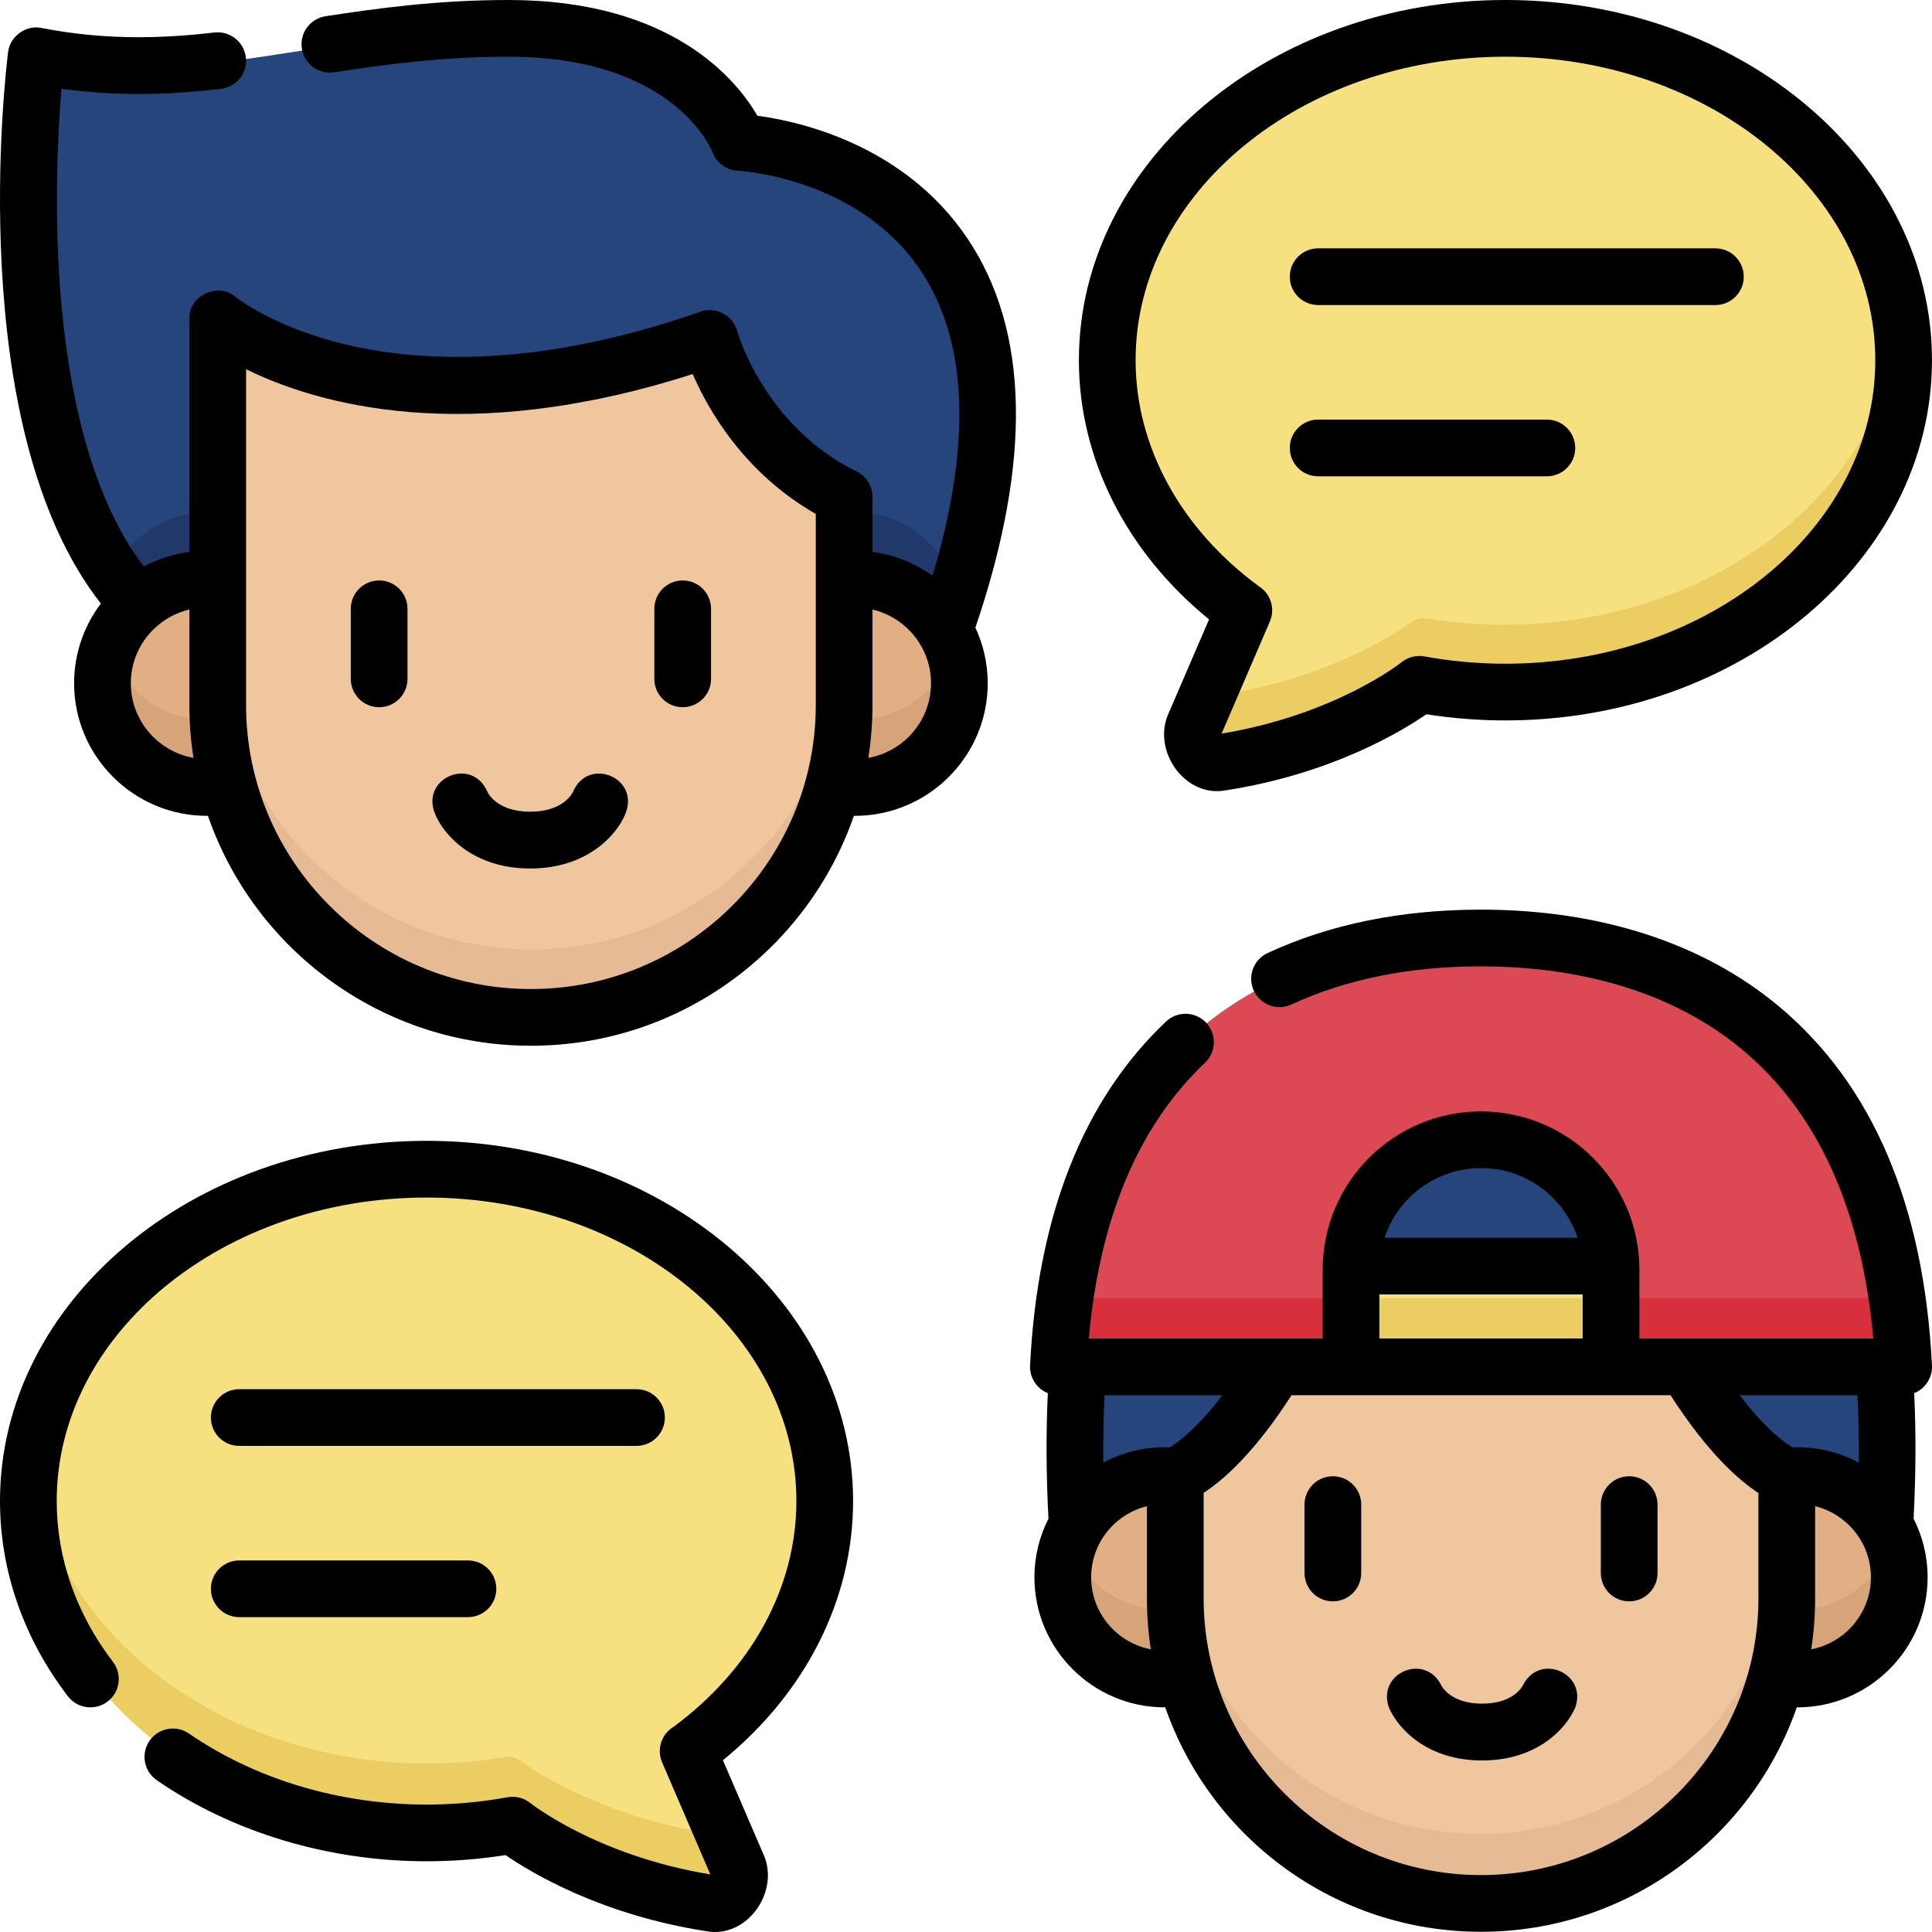
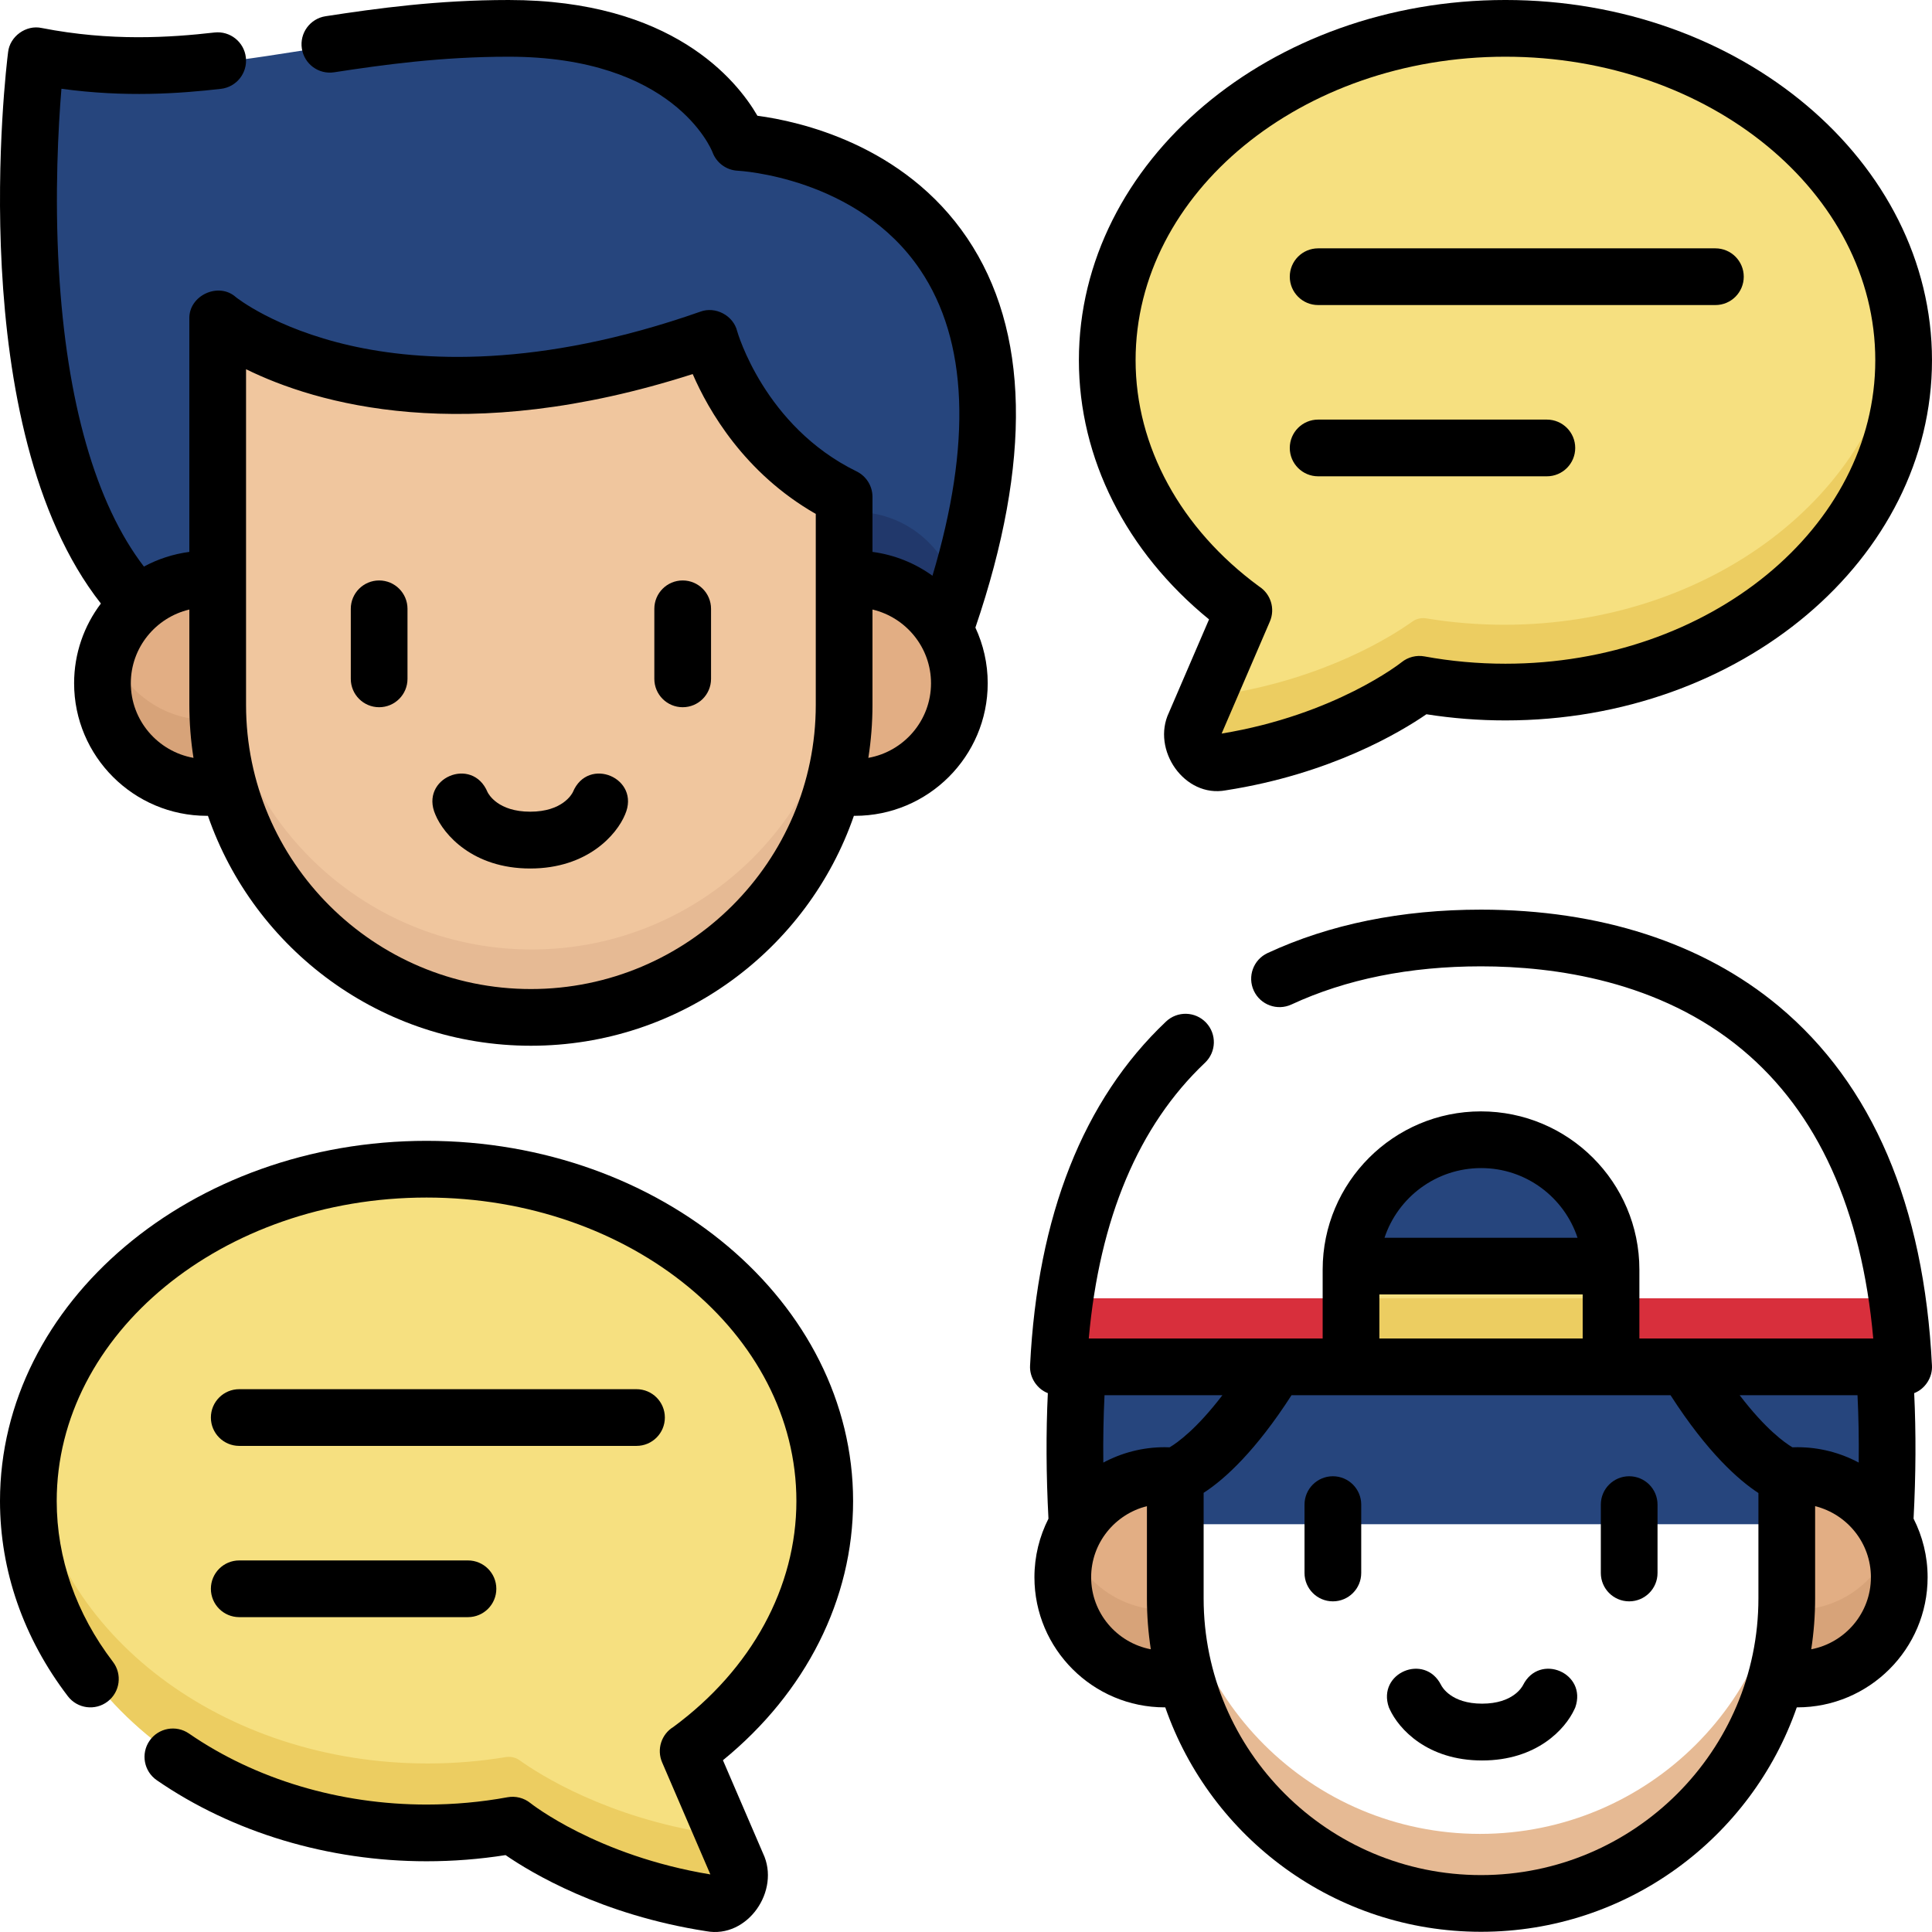
<svg xmlns="http://www.w3.org/2000/svg" id="Capa_1" height="512" viewBox="0 0 512 512" width="512">
  <g>
    <g>
      <path d="m250.321 167.114c44.072-124.599-54.363-128.946-54.363-128.946s-11.082-30.168-60.952-30.168-80.65 15.951-124.979 7.262c0 0-13.067 102.87 27.15 145.072z" fill="#26457d" />
-       <path d="m55.177 135.67c-11.085 0-20.639 6.517-25.039 15.918 2.143 3.132 4.483 6.062 7.04 8.746l20.856.663v-25.181c-.939-.096-1.892-.146-2.857-.146z" fill="#21386b" />
      <path d="m250.321 167.114c1.192-3.369 2.26-6.634 3.248-9.83-2.728-12.362-13.765-21.614-26.973-21.614-.965 0-1.918.05-2.857.146v30.452z" fill="#21386b" />
      <path d="m223.739 131.931v55.019c0 45.658-37.094 82.671-82.852 82.671-45.758 0-82.852-37.013-82.852-82.671v-102.097s42.705 35.884 130.16 5.164c-.001 0 7.54 28.223 35.544 41.914z" fill="#f0c69e" />
      <path d="m140.887 251.621c-45.758 0-82.853-37.013-82.853-82.671v18c0 45.658 37.094 82.671 82.852 82.671 45.758 0 82.852-37.013 82.852-82.671v-18c.001 45.658-37.093 82.671-82.851 82.671z" fill="#e6ba94" />
-       <path d="m504 362.058c-4.354-87.876-59.411-113.44-111.791-113.44s-107.437 25.564-111.791 113.44z" fill="#dc4955" />
      <path d="m282.133 344.058c-.818 5.69-1.402 11.679-1.715 18h223.582c-.313-6.321-.897-12.31-1.715-18z" fill="#d82f3c" />
      <path d="m426.601 362.058h-68.78v-25.724c0-18.972 15.38-34.352 34.352-34.352h.075c18.972 0 34.352 15.38 34.352 34.352v25.724z" fill="#26457d" />
      <path d="m499.031 403.937c.892-15.309.794-29.229-.172-41.879h-213.301c-.966 12.65-1.064 26.57-.172 41.879z" fill="#26457d" />
-       <path d="m446.489 362.058h-108.555c-15.405 25.309-26.595 28.898-26.599 28.899v32.343c0 44.569 36.21 80.699 80.876 80.699 44.667 0 80.876-36.13 80.876-80.699v-32.343c.001 0-11.192-3.588-26.598-28.899z" fill="#f0c69e" />
      <path d="m392.212 486c-44.667 0-80.877-36.13-80.877-80.7v18c0 44.569 36.21 80.7 80.876 80.7 44.667 0 80.876-36.13 80.876-80.7v-18c.001 44.57-36.209 80.7-80.875 80.7z" fill="#e6ba94" />
      <path d="m375.908 181.511c-.505.408-19.379 15.519-52.358 20.638-5.248.814-9.225-5.033-6.996-10.211l12.916-30.005-.013.023c-22.133-16.092-36.118-39.771-36.118-66.173-.001-48.481 47.157-87.783 105.33-87.783s105.331 39.302 105.331 87.783-47.158 87.783-105.331 87.783c-7.822 0-15.426-.707-22.761-2.055z" fill="#f6e080" />
      <g>
        <path d="m398.669 165.566c-7.072 0-13.967-.578-20.646-1.686-1.315-.218-2.655.071-3.739.846-5.255 3.755-23.011 15.12-50.735 19.423-1.244.193-2.412.002-3.447-.456l-3.549 8.245c-2.229 5.178 1.748 11.025 6.996 10.211 32.979-5.118 51.853-20.229 52.358-20.638 7.335 1.348 14.94 2.055 22.761 2.055 58.173 0 105.331-39.302 105.331-87.783 0-3.039-.186-6.041-.547-9-5.407 44.253-50.256 78.783-104.783 78.783z" fill="#eccd61" />
      </g>
      <path d="m58.034 186.95v-33.133c-.939-.096-1.892-.146-2.857-.146-15.258 0-27.626 12.342-27.626 27.566s12.369 27.566 27.626 27.566c1.93 0 3.814-.199 5.632-.575-1.807-6.79-2.775-13.921-2.775-21.278z" fill="#e2ae84" />
      <path d="m226.596 153.67c-.965 0-1.918.05-2.857.146v33.133c0 7.357-.968 14.488-2.776 21.277 1.819.376 3.702.575 5.633.575 15.258 0 27.626-12.342 27.626-27.566 0-15.223-12.369-27.565-27.626-27.565z" fill="#e2ae84" />
      <path d="m55.177 190.802c-12.098 0-22.372-7.763-26.112-18.566-.977 2.821-1.514 5.847-1.514 9 0 15.224 12.369 27.566 27.626 27.566 1.93 0 3.814-.199 5.632-.575-1.503-5.646-2.416-11.531-2.684-17.583-.968.103-1.951.158-2.948.158z" fill="#d7a379" />
-       <path d="m226.596 190.802c-.996 0-1.98-.055-2.949-.158-.268 6.052-1.181 11.937-2.684 17.583 1.819.376 3.702.575 5.633.575 15.258 0 27.626-12.342 27.626-27.566 0-3.153-.538-6.179-1.514-9-3.74 10.804-14.014 18.566-26.112 18.566z" fill="#d7a379" />
      <path d="m357.822 335.411h68.78v26.648h-68.78z" fill="#f6e080" />
      <path d="m357.822 344.058h68.78v18h-68.78z" fill="#eccd61" />
      <path d="m311.335 423.3v-32.343c-.917-.094-1.847-.143-2.788-.143-14.894 0-26.967 12.047-26.967 26.909 0 14.861 12.073 26.909 26.967 26.909 1.884 0 3.723-.194 5.498-.561-1.765-6.628-2.71-13.589-2.71-20.771z" fill="#e2ae84" />
      <path d="m475.877 390.815c-.942 0-1.872.049-2.789.143v32.342c0 7.182-.945 14.142-2.709 20.77 1.775.367 3.614.561 5.498.561 14.894 0 26.967-12.047 26.967-26.909 0-14.86-12.074-26.907-26.967-26.907z" fill="#e2ae84" />
      <path d="m308.546 426.632c-11.73 0-21.705-7.474-25.417-17.909-1.001 2.814-1.551 5.843-1.551 9 0 14.861 12.073 26.909 26.967 26.909 1.884 0 3.723-.194 5.498-.561-1.502-5.645-2.404-11.532-2.641-17.59-.938.098-1.891.151-2.856.151z" fill="#d7a379" />
      <path d="m475.877 426.632c-.965 0-1.918-.053-2.857-.152-.237 6.058-1.138 11.946-2.641 17.59 1.775.367 3.614.561 5.498.561 14.894 0 26.967-12.047 26.967-26.909 0-3.157-.55-6.186-1.551-9-3.711 10.435-13.687 17.91-25.416 17.91z" fill="#d7a379" />
      <path d="m136.092 483.286c.505.408 19.379 15.519 52.358 20.638 5.248.814 9.225-5.033 6.997-10.211l-12.916-30.005.013.023c22.133-16.092 36.118-39.771 36.118-66.173 0-48.481-47.158-87.783-105.331-87.783s-105.331 39.302-105.331 87.783 47.158 87.783 105.331 87.783c7.822 0 15.426-.707 22.761-2.055z" fill="#f6e080" />
      <g>
        <path d="m191.898 485.468c-1.035.458-2.203.649-3.447.456-27.724-4.303-45.48-15.667-50.735-19.423-1.085-.775-2.424-1.064-3.739-.846-6.679 1.107-13.573 1.685-20.646 1.685-54.527 0-99.376-34.53-104.784-78.783-.362 2.959-.547 5.961-.547 9 0 48.481 47.158 87.783 105.331 87.783 7.822 0 15.426-.707 22.761-2.055.505.409 19.379 15.52 52.358 20.638 5.248.814 9.225-5.033 6.997-10.211z" fill="#eccd61" />
      </g>
    </g>
    <g>
      <path d="m100.477 153.826c-4.15 0-7.514 3.364-7.514 7.514v18.568c0 4.15 3.364 7.514 7.514 7.514s7.514-3.364 7.514-7.514v-18.568c0-4.15-3.365-7.514-7.514-7.514z" />
      <path d="m180.919 153.826c-4.15 0-7.514 3.364-7.514 7.514v18.568c0 4.15 3.364 7.514 7.514 7.514s7.514-3.364 7.514-7.514v-18.568c0-4.15-3.364-7.514-7.514-7.514z" />
      <path d="m256.332 63.119c-16.798-24.907-44.697-30.991-55.608-32.445-5.517-9.502-22.665-30.674-65.918-30.674-18.929 0-34.973 2.22-48.525 4.301-4.102.63-6.917 4.465-6.287 8.568.63 4.102 4.465 6.925 8.567 6.286 13.004-1.997 28.374-4.127 46.245-4.127 43.563 0 53.634 24.342 54.012 25.301 1.045 2.844 3.695 4.783 6.721 4.916.315.014 31.743 1.677 48.333 26.277 12.643 18.746 13.719 45.98 3.243 81.058-4.596-3.313-10.019-5.544-15.898-6.322v-14.582c0-2.871-1.635-5.49-4.213-6.751-24.472-11.965-31.589-36.955-31.652-37.18-1.008-4.133-5.768-6.646-9.75-5.15-42.968 15.094-74.191 13.207-92.819 8.969-20.038-4.562-30.191-12.752-30.258-12.806-4.609-4.137-12.552-.438-12.348 5.753v61.747c-4.303.57-8.366 1.911-12.036 3.893-12.757-16.621-20.518-43.64-22.54-78.73-1.157-20.088-.134-38.098.681-47.9 16.851 2.317 31.235 1.284 42.26.025 4.123-.47 7.084-4.194 6.614-8.317-.47-4.124-4.189-7.081-8.317-6.615-11.684 1.332-27.449 2.4-45.8-1.197-4.129-.902-8.453 2.224-8.897 6.426-.532 4.186-12.102 99.357 24.593 146.101-4.451 5.884-7.096 13.203-7.096 21.128 0 19.372 15.786 35.131 35.191 35.131.091 0 .183-.006.274-.007 12.25 35.423 45.991 60.938 85.594 60.938s73.343-25.516 85.593-60.938c.091.001.183.007.274.007 19.404 0 35.191-15.76 35.191-35.131 0-5.268-1.175-10.264-3.266-14.754 15.013-44.089 14.296-78.8-2.158-103.199zm-221.665 117.952c0-9.486 6.632-17.439 15.512-19.541v25.266c0 4.777.377 9.468 1.096 14.047-9.426-1.682-16.608-9.898-16.608-19.772zm181.522 5.725c0 41.526-33.865 75.31-75.491 75.31s-75.492-33.784-75.492-75.31v-88.947c18.484 9.086 57.717 20.742 118.367 1.281 4.161 9.602 13.669 26.234 32.616 37.065zm13.932 14.046c.719-4.579 1.096-9.27 1.096-14.047v-25.265c8.879 2.102 15.512 10.054 15.512 19.541 0 9.874-7.183 18.09-16.608 19.771z" />
      <path d="m353.225 391.222c-4.15 0-7.514 3.364-7.514 7.514v18.125c0 4.15 3.364 7.514 7.514 7.514s7.514-3.364 7.514-7.514v-18.125c0-4.15-3.364-7.514-7.514-7.514z" />
      <path d="m431.749 391.222c-4.15 0-7.514 3.364-7.514 7.514v18.125c0 4.15 3.364 7.514 7.514 7.514s7.514-3.364 7.514-7.514v-18.125c0-4.15-3.364-7.514-7.514-7.514z" />
      <path d="m511.987 361.857c-2.105-42.478-15.782-74.522-40.651-95.241-20.064-16.716-47.33-25.552-78.852-25.552-21.082 0-40.112 3.87-56.56 11.505-3.764 1.746-5.4 6.215-3.653 9.978 1.746 3.764 6.214 5.4 9.979 3.652 14.452-6.707 31.354-10.108 50.234-10.108 19.499 0 47.338 3.829 69.232 22.07 19.998 16.661 31.658 42.391 34.715 76.553h-61.978v-18.258c0-23.12-18.81-41.929-42.005-41.929-23.12 0-41.93 18.809-41.93 41.929v18.258h-61.983c2.852-31.85 13.197-56.408 30.802-73.076 3.014-2.853 3.143-7.609.29-10.622-2.853-3.015-7.609-3.145-10.622-.291-21.937 20.771-34.058 51.432-36.025 91.132-.194 3.132 1.786 6.216 4.708 7.339-.503 10.478-.449 21.626.164 33.271-2.372 4.671-3.717 9.945-3.717 15.53 0 19.008 15.491 34.472 34.531 34.472.047 0 .094-.003.142-.003 12.018 34.583 44.987 59.481 83.679 59.481 38.69 0 71.66-24.898 83.678-59.481.047 0 .094.003.142.003 19.04 0 34.531-15.464 34.531-34.472 0-5.589-1.348-10.867-3.723-15.54.612-11.643.666-22.787.163-33.261 2.923-1.124 4.903-4.208 4.709-7.339zm-19.408 25.744c-4.852-2.599-10.392-4.077-16.272-4.077-.429 0-.861.017-1.292.033-2.083-1.237-7.143-4.849-13.99-13.815h31.236c.28 5.744.392 11.7.318 17.859zm-100.054-78.046c11.886 0 21.99 7.752 25.538 18.463h-51.151c3.551-10.711 13.666-18.463 25.613-18.463zm-26.977 33.49h53.879v11.669h-53.879zm-55.588 40.512c-.431-.016-.863-.033-1.292-.033-5.883 0-11.424 1.48-16.277 4.08-.074-6.159.038-12.116.318-17.862h31.242c-6.847 8.965-11.908 12.578-13.991 13.815zm-20.796 34.439c0-9.096 6.306-16.733 14.783-18.845v24.433c0 4.588.353 9.095 1.032 13.497-8.995-1.725-15.815-9.621-15.815-19.085zm176.835 5.588c0 40.437-32.977 73.335-73.512 73.335s-73.512-32.898-73.512-73.335v-27.966c5.727-3.691 13.918-11.299 23.296-25.876h100.432c9.869 15.345 18.159 22.576 23.296 25.927zm13.996 13.497c.679-4.402 1.032-8.909 1.032-13.497v-24.433c8.477 2.113 14.784 9.749 14.784 18.845-.001 9.464-6.821 17.36-15.816 19.085z" />
      <path d="m320.41 164.145-10.623 24.676c-4.711 9.872 4.108 22.678 15.063 20.625 27.8-4.315 46.365-15.477 53.164-20.16 6.866 1.084 13.895 1.633 20.942 1.633 62.33 0 113.04-42.823 113.04-95.46s-50.709-95.46-113.04-95.46c-62.33 0-113.039 42.823-113.039 95.46 0 26.013 12.495 50.747 34.493 68.686zm78.546-149.117c54.044 0 98.012 36.082 98.012 80.432 0 44.351-43.968 80.432-98.012 80.432-7.244 0-14.459-.652-21.445-1.935-2.151-.4-4.375.17-6.079 1.544-.175.141-17.59 13.943-47.688 18.905l12.786-29.702c1.47-3.416.208-7.333-2.854-9.288-20.808-15.277-32.731-37.106-32.731-59.955 0-44.352 43.967-80.433 98.011-80.433z" />
      <path d="m349.318 80.842h105.281c4.15 0 7.514-3.364 7.514-7.514s-3.364-7.514-7.514-7.514h-105.281c-4.15 0-7.514 3.364-7.514 7.514s3.364 7.514 7.514 7.514z" />
      <path d="m349.318 126.225h60.617c4.15 0 7.514-3.364 7.514-7.514s-3.364-7.514-7.514-7.514h-60.617c-4.15 0-7.514 3.364-7.514 7.514s3.364 7.514 7.514 7.514z" />
      <g>
        <path d="m226.079 397.794c0-52.636-50.709-95.46-113.039-95.46-62.331 0-113.04 42.824-113.04 95.46 0 18.434 6.218 36.32 17.983 51.724 2.52 3.298 7.235 3.929 10.532 1.41 3.298-2.518 3.93-7.234 1.411-10.532-9.747-12.761-14.898-27.492-14.898-42.601 0-44.35 43.968-80.432 98.012-80.432s98.012 36.081 98.012 80.432c0 22.798-11.87 44.582-32.594 59.855-3.165 1.923-4.485 5.919-2.992 9.389l12.786 29.702c-30.101-4.96-47.514-18.764-47.688-18.904-1.704-1.378-3.925-1.937-6.079-1.546-6.988 1.285-14.203 1.935-21.446 1.935-22.997 0-45.357-6.685-62.961-18.825-3.417-2.354-8.095-1.494-10.451 1.921-2.356 3.416-1.496 8.096 1.92 10.452 20.088 13.852 45.478 21.48 71.492 21.48 7.045 0 14.074-.549 20.941-1.633 6.798 4.683 25.362 15.847 53.164 20.161 10.957 2.053 19.775-10.755 15.064-20.626l-10.623-24.676c21.999-17.941 34.494-42.675 34.494-68.686z" />
        <path d="m63.4 383.176h105.281c4.15 0 7.514-3.364 7.514-7.514s-3.364-7.514-7.514-7.514h-105.281c-4.15 0-7.514 3.364-7.514 7.514s3.364 7.514 7.514 7.514z" />
        <path d="m63.4 428.559h60.618c4.15 0 7.514-3.364 7.514-7.514s-3.364-7.514-7.514-7.514h-60.618c-4.15 0-7.514 3.363-7.514 7.514 0 4.15 3.364 7.514 7.514 7.514z" />
      </g>
      <path d="m151.81 209.932c-.259.529-2.774 5.174-11.3 5.174s-11.041-4.644-11.3-5.174c-4.023-9.677-18.082-3.733-13.832 5.94 2.19 5.307 9.948 14.29 25.132 14.29s22.942-8.983 25.132-14.29c4.25-9.673-9.809-15.617-13.832-5.94z" />
      <path d="m403.636 446.538c-.001 0 0 0 0 0-.249.506-2.668 4.949-10.87 4.949s-10.621-4.443-10.87-4.95c0 .001.001 0 0 .001-4.344-8.565-17.039-3.195-13.829 5.945.073.161.144.324.222.482 2.407 5.264 10.002 13.579 24.477 13.579s22.07-8.315 24.477-13.579c.078-.158.148-.322.222-.482 3.21-9.14-9.485-14.509-13.829-5.945z" />
    </g>
  </g>
</svg>